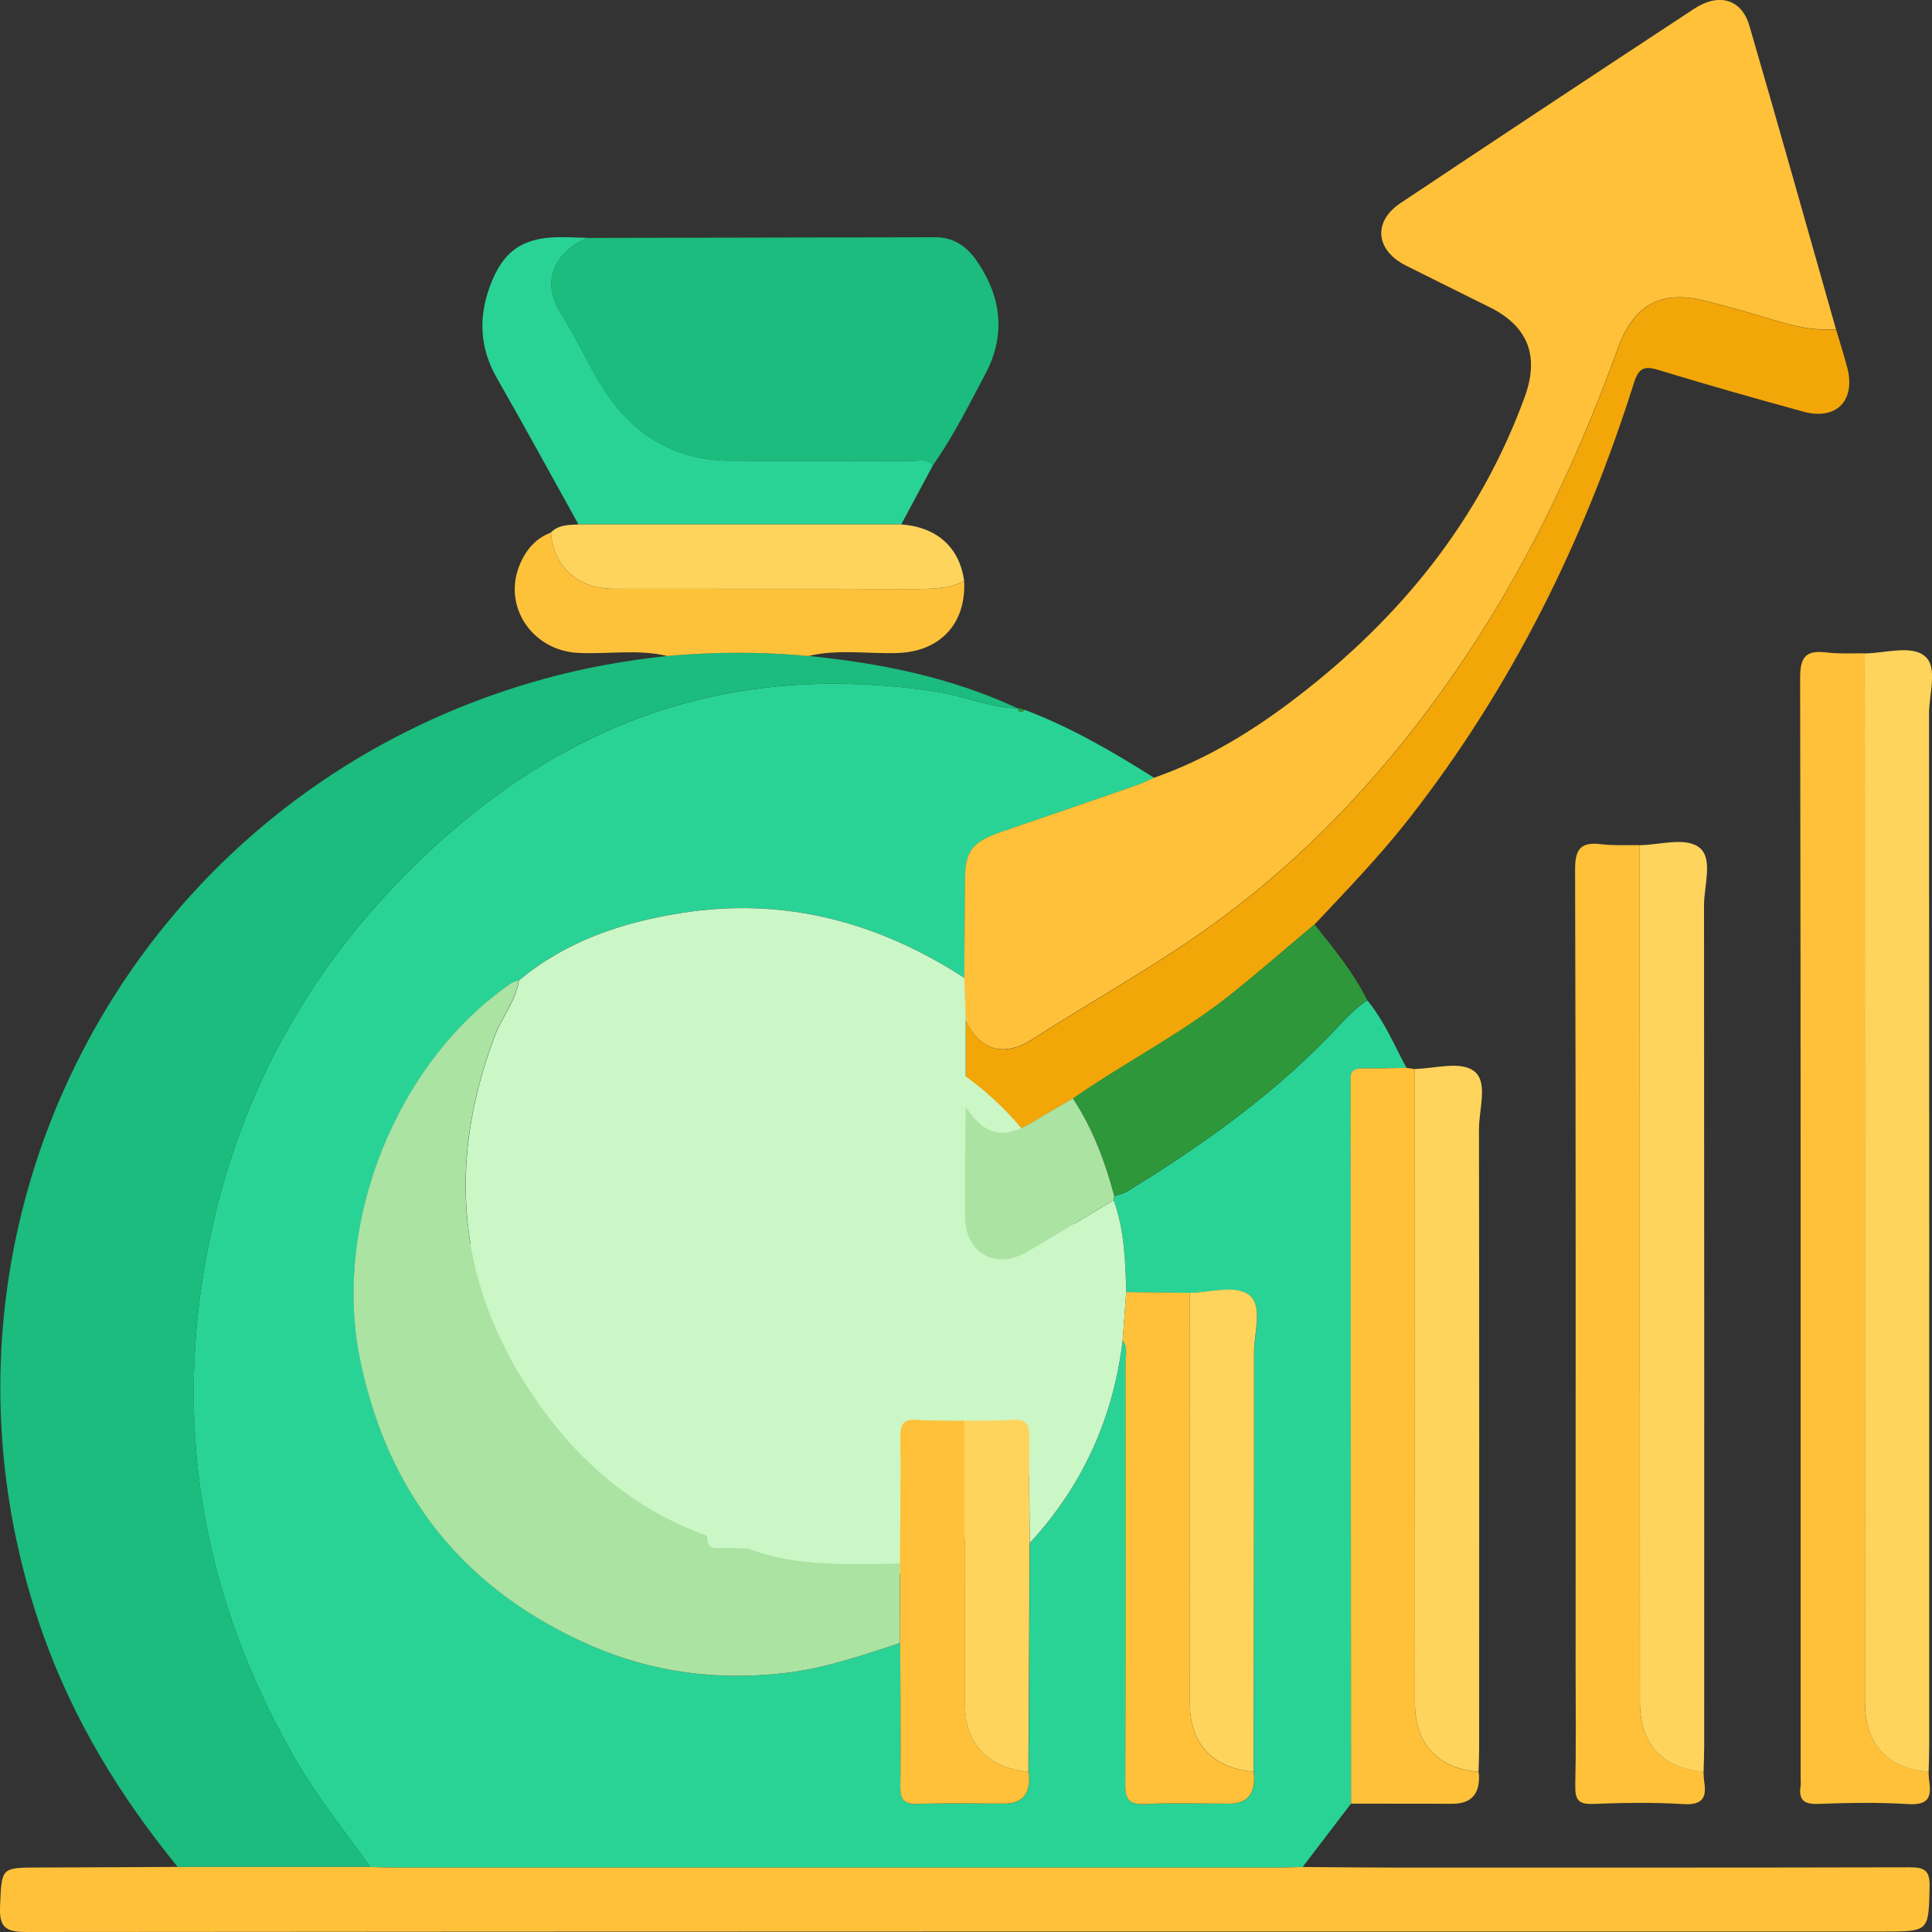
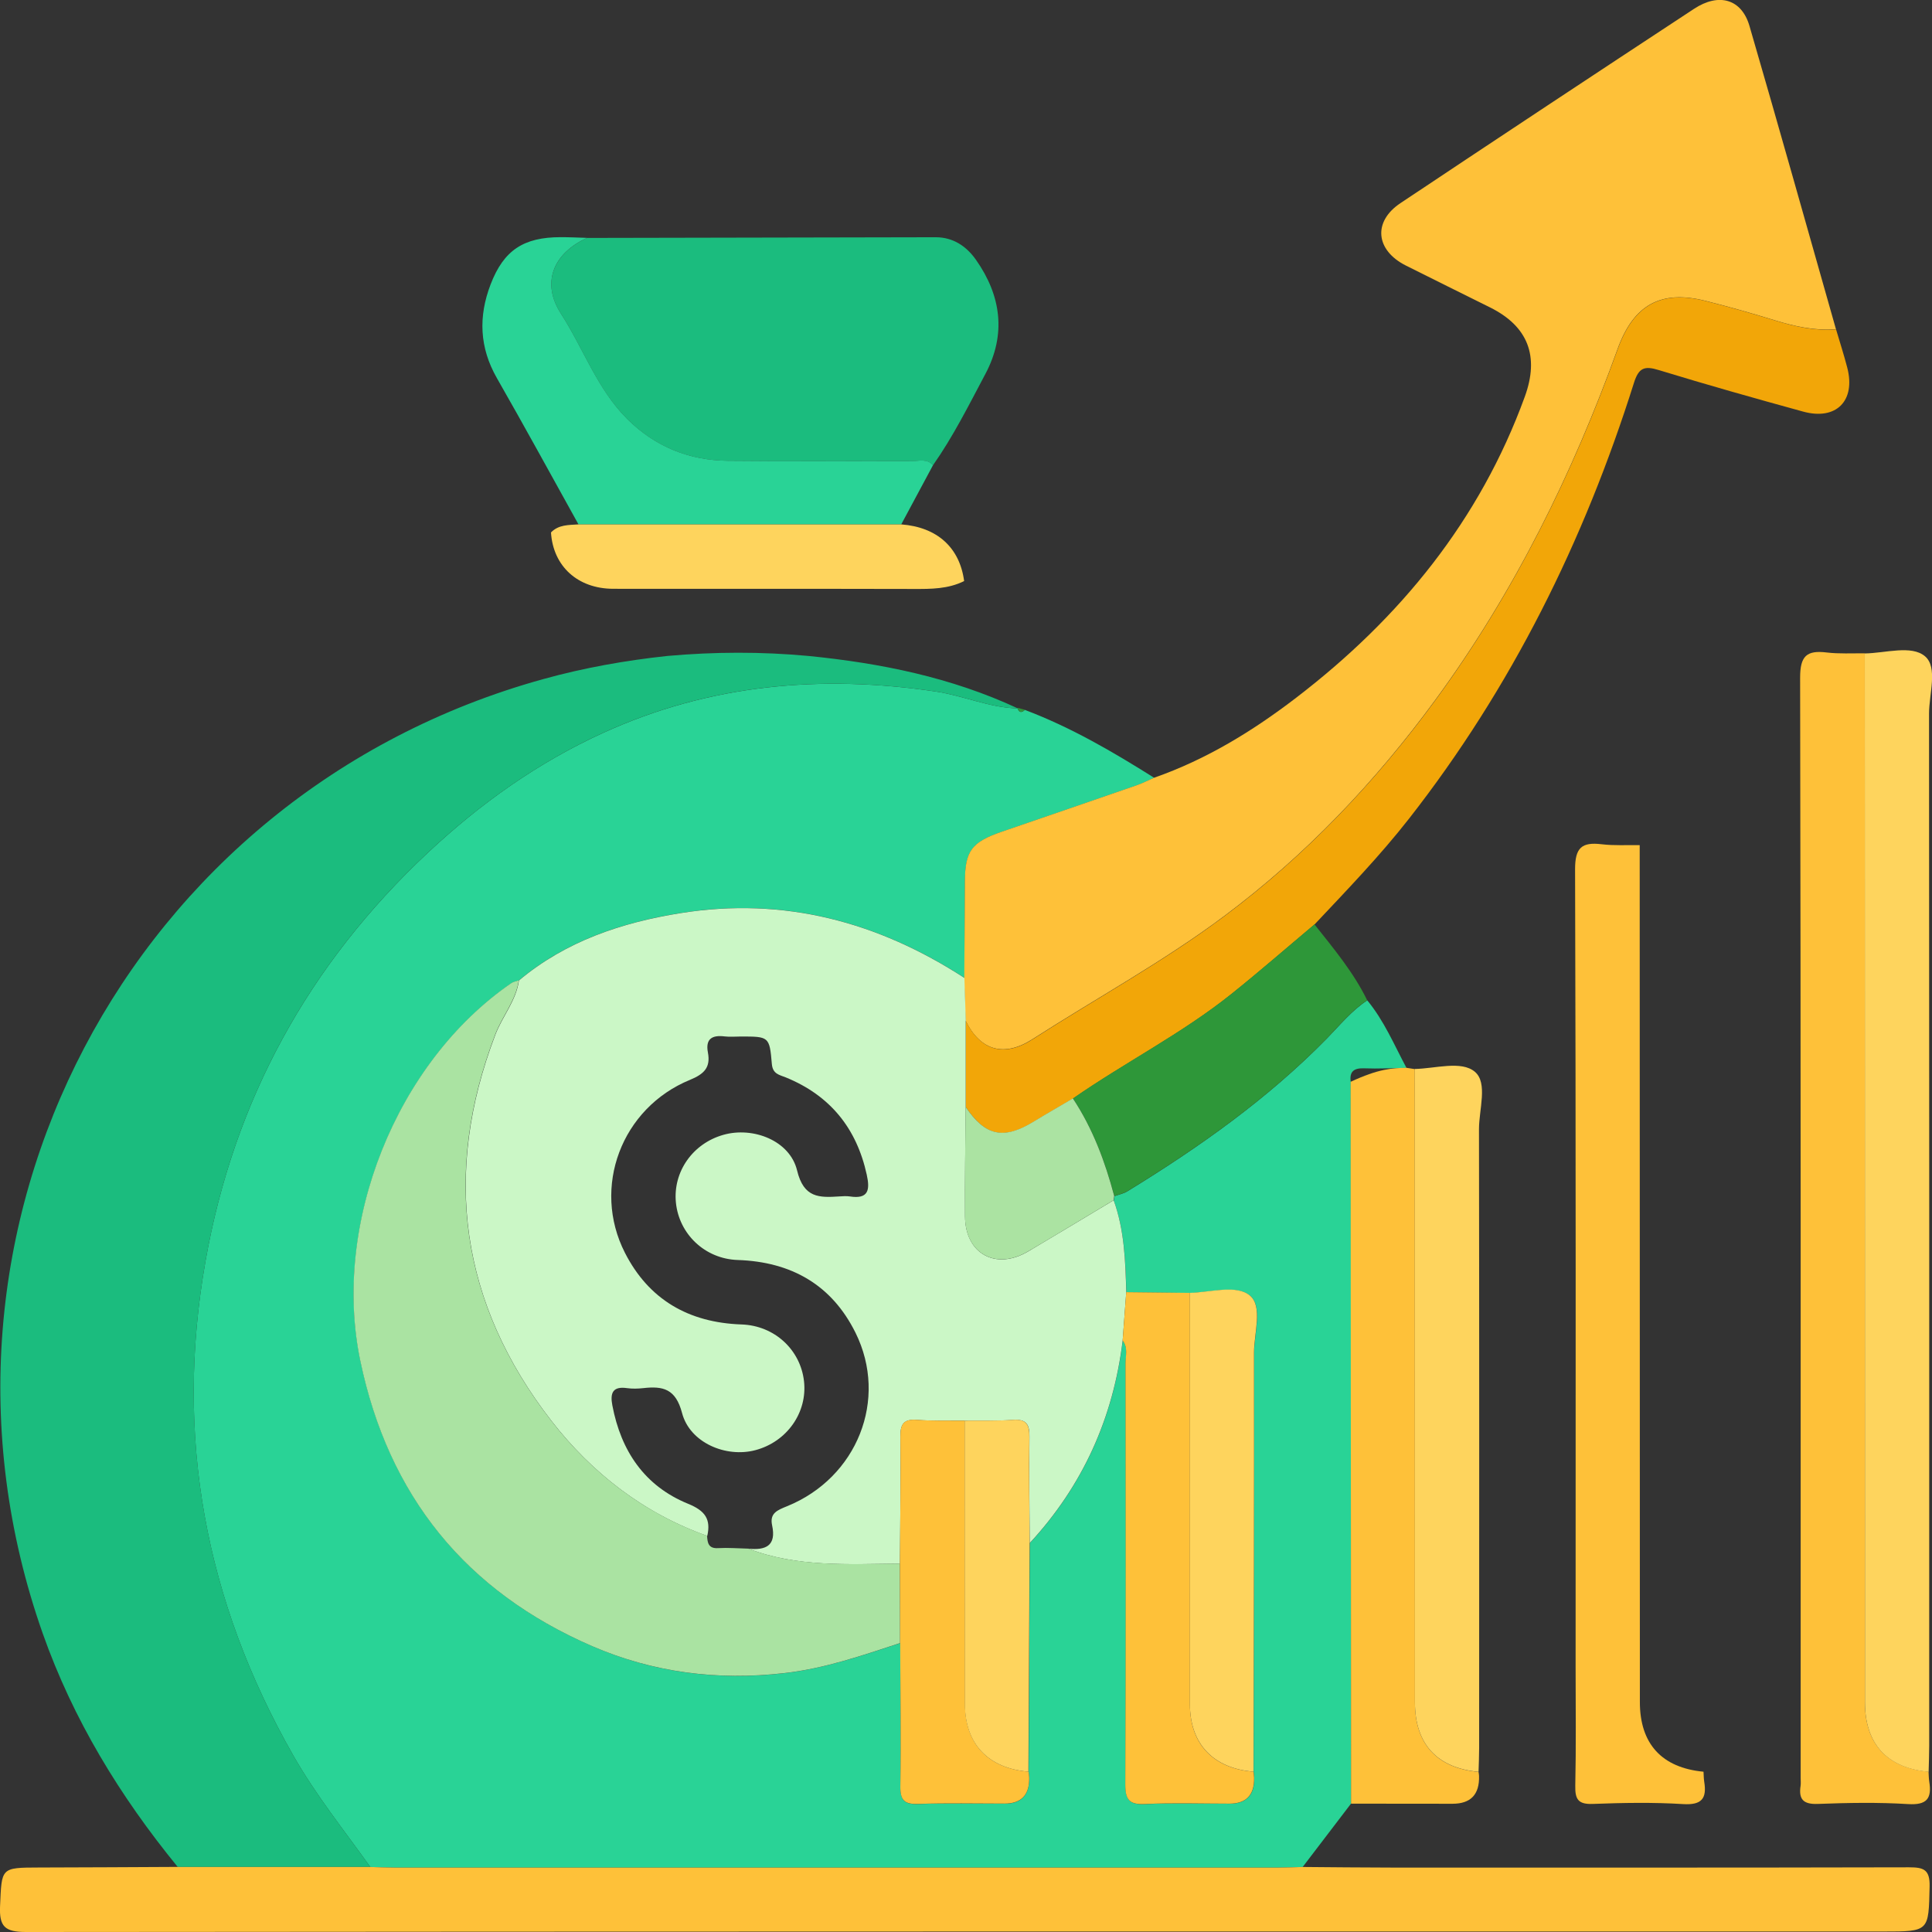
<svg xmlns="http://www.w3.org/2000/svg" width="58" height="58" viewBox="0 0 58 58" fill="none">
  <rect x="0" y="0" width="58" height="58" fill="#333333" stroke="none" />
  <g clip-path="url(#clip0_79_1563)">
    <path d="M40.56 54.144C40.075 54.779 39.591 55.413 39.107 56.048C38.867 56.054 38.626 56.066 38.386 56.066C29.536 56.066 20.685 56.066 11.836 56.066C11.597 56.066 11.355 56.054 11.116 56.048C10.329 54.946 9.483 53.891 8.807 52.707C6.16 48.065 5.237 43.126 6.168 37.866C7.021 33.044 9.254 28.959 12.847 25.597C14.424 24.121 16.153 22.889 18.121 21.995C21.314 20.542 24.65 20.248 28.096 20.761C28.928 20.886 29.703 21.246 30.552 21.268L30.543 21.251C30.586 21.389 30.66 21.414 30.768 21.312C32.147 21.832 33.408 22.569 34.649 23.35C34.467 23.429 34.29 23.52 34.105 23.584C32.765 24.048 31.424 24.509 30.084 24.968C29.164 25.283 28.973 25.546 28.969 26.485C28.966 27.442 28.958 28.398 28.952 29.355C26.355 27.669 23.533 26.915 20.441 27.408C18.665 27.691 16.985 28.251 15.579 29.432C15.505 29.459 15.419 29.471 15.357 29.514C11.893 31.893 9.964 36.749 10.821 40.854C11.668 44.903 13.979 47.772 17.783 49.42C19.617 50.216 21.546 50.459 23.549 50.23C24.761 50.091 25.885 49.7 27.026 49.328C27.031 50.761 27.052 52.195 27.031 53.629C27.024 54.054 27.155 54.173 27.571 54.158C28.432 54.128 29.293 54.149 30.155 54.149C30.663 54.149 30.91 53.888 30.898 53.368C30.898 53.309 30.887 53.249 30.881 53.19C30.892 50.902 30.905 48.614 30.916 46.326C32.511 44.601 33.423 42.567 33.706 40.247C33.873 40.46 33.791 40.709 33.791 40.94C33.798 45.148 33.803 49.356 33.785 53.565C33.783 54.032 33.901 54.184 34.382 54.161C35.221 54.121 36.066 54.15 36.908 54.15C37.416 54.15 37.664 53.89 37.653 53.369C37.653 53.31 37.641 53.251 37.635 53.192C37.641 49.001 37.654 44.811 37.649 40.62C37.649 40.029 37.918 39.234 37.53 38.901C37.126 38.556 36.343 38.804 35.725 38.817L33.814 38.796C33.788 37.863 33.757 36.93 33.436 36.036L33.456 35.911C33.587 35.863 33.73 35.836 33.846 35.764C36 34.444 38.053 32.992 39.829 31.183C40.22 30.784 40.573 30.343 41.047 30.032C41.552 30.643 41.855 31.37 42.223 32.058C41.802 32.064 41.38 32.088 40.96 32.072C40.65 32.059 40.505 32.162 40.55 32.479C40.553 32.498 40.55 32.519 40.55 32.538C40.555 39.74 40.56 46.944 40.563 54.145L40.56 54.144Z" fill="#29D396" />
    <path d="M30.553 21.267C29.703 21.246 28.928 20.884 28.096 20.76C24.65 20.246 21.314 20.54 18.121 21.993C16.153 22.889 14.424 24.12 12.847 25.595C9.254 28.957 7.021 33.044 6.169 37.864C5.239 43.124 6.16 48.063 8.807 52.705C9.483 53.889 10.329 54.944 11.114 56.046C9.188 56.046 7.261 56.046 5.335 56.046C3.602 53.926 2.195 51.622 1.281 49.032C-2.989 36.908 3.874 23.824 16.316 20.385C17.535 20.047 18.777 19.827 20.035 19.692C21.446 19.566 22.857 19.561 24.268 19.692C26.442 19.908 28.561 20.337 30.553 21.265V21.267Z" fill="#1BBC7E" />
    <path d="M28.948 29.354C28.955 28.397 28.963 27.44 28.966 26.483C28.969 25.544 29.162 25.282 30.081 24.966C31.421 24.506 32.763 24.046 34.102 23.582C34.288 23.518 34.465 23.427 34.645 23.349C36.214 22.801 37.609 21.945 38.914 20.945C42.029 18.558 44.424 15.623 45.776 11.908C46.219 10.689 45.871 9.796 44.733 9.229C43.89 8.81 43.047 8.394 42.206 7.972C41.295 7.514 41.208 6.655 42.043 6.098C44.973 4.144 47.912 2.2 50.855 0.266C51.603 -0.227 52.285 -0.029 52.52 0.778C53.403 3.808 54.254 6.848 55.117 9.884C54.486 9.933 53.884 9.801 53.286 9.617C52.597 9.405 51.906 9.209 51.207 9.033C49.851 8.69 49.038 9.156 48.561 10.477C47.206 14.228 45.459 17.779 43.09 21.011C41.285 23.475 39.203 25.669 36.75 27.502C34.921 28.869 32.913 29.965 30.995 31.197C30.145 31.743 29.431 31.547 28.987 30.639C28.973 30.208 28.958 29.779 28.944 29.349L28.948 29.354Z" fill="#FEC139" />
    <path d="M5.335 56.048C7.261 56.048 9.188 56.048 11.114 56.048C11.354 56.054 11.595 56.066 11.835 56.066C20.685 56.066 29.536 56.066 38.385 56.066C38.624 56.066 38.866 56.054 39.105 56.048C39.989 56.054 40.873 56.066 41.757 56.066C46.941 56.067 52.124 56.07 57.308 56.058C57.747 56.058 57.939 56.122 57.928 56.63C57.897 57.984 57.924 57.986 56.536 57.986C37.95 57.986 19.366 57.983 0.78 58C0.148 58 -0.027 57.839 0.002 57.218C0.053 56.067 0.016 56.067 1.176 56.064C2.563 56.061 3.948 56.053 5.335 56.046V56.048Z" fill="#FEC139" />
    <path d="M17.619 7.143C21.108 7.136 24.6 7.128 28.089 7.122C28.617 7.122 29.016 7.396 29.299 7.799C30.059 8.879 30.212 10.041 29.582 11.226C29.088 12.156 28.617 13.102 28.009 13.967C27.835 13.764 27.599 13.844 27.39 13.842C25.546 13.836 23.7 13.854 21.857 13.834C20.69 13.822 19.672 13.414 18.837 12.586C17.924 11.682 17.516 10.465 16.839 9.415C16.25 8.503 16.592 7.62 17.619 7.144V7.143Z" fill="#1BBC7E" />
    <path d="M57.897 53.192C57.903 53.291 57.902 53.392 57.918 53.489C57.998 53.989 57.849 54.195 57.284 54.16C56.383 54.104 55.476 54.121 54.573 54.155C54.134 54.171 53.994 54.016 54.055 53.611C54.066 53.532 54.057 53.451 54.057 53.371C54.057 42.362 54.063 31.354 54.041 20.345C54.041 19.694 54.235 19.515 54.839 19.588C55.215 19.633 55.599 19.609 55.981 19.614C55.982 30.109 55.984 40.604 55.986 51.097C55.986 52.352 56.645 53.07 57.895 53.188L57.897 53.192Z" fill="#FEC139" />
    <path d="M28.99 30.643C29.436 31.551 30.149 31.747 30.998 31.202C32.916 29.97 34.924 28.874 36.753 27.507C39.205 25.674 41.288 23.48 43.094 21.016C45.462 17.782 47.209 14.233 48.564 10.482C49.042 9.159 49.854 8.693 51.21 9.037C51.909 9.213 52.6 9.41 53.289 9.621C53.888 9.805 54.489 9.938 55.12 9.889C55.233 10.271 55.356 10.652 55.456 11.037C55.715 12.031 55.125 12.63 54.13 12.356C52.681 11.958 51.235 11.55 49.798 11.11C49.362 10.975 49.194 11.042 49.051 11.498C47.555 16.241 45.378 20.641 42.299 24.578C41.422 25.698 40.436 26.72 39.462 27.754C38.635 28.448 37.82 29.16 36.977 29.835C35.487 31.029 33.775 31.895 32.211 32.981C31.819 33.212 31.424 33.437 31.037 33.674C30.129 34.228 29.585 34.112 28.992 33.234C28.992 32.371 28.992 31.509 28.992 30.647L28.99 30.643Z" fill="#F2A608" />
    <path d="M57.897 53.192C56.647 53.075 55.987 52.355 55.987 51.1C55.984 40.605 55.984 30.11 55.982 19.617C56.602 19.608 57.384 19.356 57.791 19.703C58.182 20.038 57.911 20.833 57.911 21.424C57.919 31.754 57.918 42.084 57.916 52.413C57.916 52.672 57.905 52.931 57.899 53.19L57.897 53.192Z" fill="#FED45D" />
    <path d="M51.141 53.192C51.148 53.291 51.146 53.392 51.162 53.489C51.243 53.987 51.093 54.195 50.528 54.16C49.627 54.104 48.72 54.121 47.818 54.155C47.38 54.171 47.283 54.019 47.291 53.611C47.317 52.433 47.301 51.254 47.301 50.075C47.301 42.084 47.311 34.093 47.285 26.102C47.283 25.451 47.481 25.273 48.083 25.345C48.459 25.39 48.844 25.366 49.225 25.371C49.227 33.946 49.228 42.522 49.23 51.097C49.23 52.352 49.89 53.07 51.14 53.188L51.141 53.192Z" fill="#FEC139" />
-     <path d="M51.141 53.192C49.891 53.075 49.232 52.355 49.232 51.1C49.228 42.526 49.228 33.949 49.227 25.374C49.845 25.363 50.628 25.113 51.035 25.46C51.426 25.795 51.156 26.59 51.156 27.181C51.164 35.591 51.162 44.002 51.161 52.412C51.161 52.672 51.149 52.931 51.143 53.19L51.141 53.192Z" fill="#FED45D" />
-     <path d="M40.56 54.144C40.555 46.942 40.55 39.738 40.547 32.536C40.547 32.517 40.55 32.496 40.547 32.477C40.502 32.16 40.647 32.058 40.957 32.071C41.377 32.087 41.799 32.063 42.22 32.056C42.304 32.069 42.387 32.082 42.473 32.095C42.474 38.431 42.476 44.767 42.477 51.104C42.477 52.358 43.137 53.077 44.387 53.195C44.392 53.235 44.402 53.273 44.402 53.313C44.418 53.871 44.153 54.15 43.607 54.15C42.592 54.15 41.575 54.149 40.56 54.147V54.144Z" fill="#FEC139" />
+     <path d="M40.56 54.144C40.555 46.942 40.55 39.738 40.547 32.536C40.547 32.517 40.55 32.496 40.547 32.477C41.377 32.087 41.799 32.063 42.22 32.056C42.304 32.069 42.387 32.082 42.473 32.095C42.474 38.431 42.476 44.767 42.477 51.104C42.477 52.358 43.137 53.077 44.387 53.195C44.392 53.235 44.402 53.273 44.402 53.313C44.418 53.871 44.153 54.15 43.607 54.15C42.592 54.15 41.575 54.149 40.56 54.147V54.144Z" fill="#FEC139" />
    <path d="M44.387 53.192C43.137 53.075 42.477 52.355 42.477 51.1C42.474 44.764 42.474 38.428 42.473 32.091C43.09 32.08 43.874 31.831 44.279 32.178C44.67 32.512 44.4 33.307 44.4 33.898C44.41 40.09 44.407 46.281 44.405 52.473C44.405 52.713 44.394 52.952 44.387 53.192Z" fill="#FED45D" />
    <path d="M17.619 7.143C16.592 7.616 16.25 8.5 16.838 9.413C17.516 10.463 17.926 11.681 18.837 12.585C19.672 13.412 20.69 13.822 21.857 13.833C23.7 13.852 25.544 13.836 27.39 13.841C27.6 13.841 27.837 13.762 28.009 13.966C27.692 14.558 27.373 15.15 27.056 15.742C23.826 15.742 20.597 15.742 17.366 15.742C16.552 14.278 15.751 12.807 14.918 11.353C14.391 10.432 14.359 9.5 14.729 8.536C15.123 7.511 15.719 7.119 16.837 7.12C17.098 7.12 17.358 7.133 17.619 7.141V7.143Z" fill="#29D396" />
    <path d="M32.21 32.976C33.773 31.89 35.485 31.026 36.975 29.832C37.818 29.157 38.634 28.445 39.461 27.75C40.037 28.477 40.634 29.189 41.044 30.029C40.568 30.339 40.215 30.781 39.826 31.179C38.05 32.99 35.997 34.44 33.843 35.76C33.727 35.831 33.584 35.859 33.453 35.907C33.178 34.872 32.808 33.877 32.211 32.978L32.21 32.976Z" fill="#2E9739" />
-     <path d="M24.268 19.694C22.857 19.563 21.446 19.566 20.035 19.694C19.152 19.483 18.256 19.643 17.368 19.601C15.976 19.539 15.075 18.196 15.608 16.94C15.79 16.51 16.081 16.159 16.541 15.987C16.604 16.999 17.342 17.676 18.41 17.678C21.416 17.683 24.419 17.676 27.425 17.683C27.948 17.683 28.463 17.686 28.944 17.446C29.008 18.729 28.216 19.564 26.942 19.604C26.051 19.633 25.153 19.481 24.268 19.694V19.694Z" fill="#FEC23A" />
    <path d="M28.944 17.444C28.462 17.684 27.948 17.683 27.425 17.681C24.419 17.673 21.416 17.681 18.41 17.676C17.342 17.674 16.605 16.998 16.541 15.985C16.769 15.748 17.073 15.762 17.368 15.743C20.598 15.743 23.827 15.743 27.058 15.743C28.134 15.825 28.81 16.436 28.944 17.444Z" fill="#FED45D" />
-     <path d="M23.263 47.98C28.438 47.98 32.633 44.065 32.633 39.236C32.633 34.406 28.438 30.491 23.263 30.491C18.088 30.491 13.893 34.406 13.893 39.236C13.893 44.065 18.088 47.98 23.263 47.98Z" fill="#CBF7C6" />
    <path d="M30.768 21.308C30.66 21.411 30.586 21.387 30.543 21.248C30.619 21.267 30.693 21.288 30.768 21.308Z" fill="#2E973A" />
    <path d="M28.991 30.643C28.991 31.506 28.991 32.368 28.991 33.231C28.982 34.327 28.963 35.421 28.971 36.517C28.979 37.641 29.895 38.143 30.866 37.569C31.726 37.061 32.577 36.544 33.433 36.032C33.756 36.925 33.785 37.858 33.811 38.792C33.775 39.277 33.738 39.762 33.703 40.245C33.42 42.566 32.508 44.599 30.913 46.324C30.908 45.265 30.889 44.206 30.905 43.148C30.912 42.772 30.823 42.596 30.408 42.626C29.928 42.662 29.444 42.644 28.963 42.65C28.485 42.644 28.004 42.662 27.528 42.626C27.123 42.596 27.026 42.758 27.031 43.135C27.045 44.404 27.024 45.673 27.016 46.942C25.482 46.955 23.937 47.057 22.46 46.491C22.986 46.548 23.313 46.406 23.179 45.79C23.1 45.423 23.342 45.335 23.628 45.218C25.733 44.364 26.674 42.009 25.683 40.01C24.97 38.572 23.757 37.88 22.146 37.826C21.158 37.792 20.385 37.045 20.291 36.101C20.2 35.178 20.796 34.327 21.718 34.068C22.61 33.816 23.713 34.242 23.929 35.138C24.13 35.97 24.595 35.957 25.205 35.917C25.305 35.911 25.407 35.903 25.506 35.917C26.08 36.008 26.12 35.717 26.02 35.263C25.715 33.871 24.922 32.89 23.596 32.347C23.395 32.266 23.197 32.245 23.171 31.938C23.102 31.115 23.083 31.117 22.236 31.117C22.076 31.117 21.913 31.133 21.755 31.114C21.377 31.067 21.174 31.187 21.252 31.597C21.337 32.047 21.139 32.243 20.714 32.418C18.657 33.261 17.759 35.644 18.761 37.61C19.477 39.015 20.674 39.706 22.259 39.761C23.253 39.794 24.03 40.521 24.137 41.465C24.243 42.406 23.622 43.286 22.676 43.535C21.791 43.769 20.71 43.311 20.476 42.42C20.285 41.692 19.905 41.605 19.308 41.673C19.149 41.69 18.985 41.695 18.827 41.673C18.393 41.61 18.312 41.82 18.383 42.19C18.642 43.558 19.349 44.612 20.658 45.145C21.173 45.355 21.345 45.609 21.233 46.11C19.321 45.431 17.765 44.214 16.557 42.658C13.825 39.14 13.273 35.245 14.871 31.062C15.083 30.507 15.495 30.042 15.579 29.435C16.987 28.253 18.666 27.694 20.441 27.411C23.533 26.918 26.355 27.672 28.952 29.358C28.966 29.789 28.981 30.219 28.995 30.648L28.991 30.643Z" fill="#CBF7C6" />
    <path d="M22.458 46.489C23.935 47.054 25.48 46.953 27.015 46.94C27.016 47.735 27.02 48.531 27.021 49.326C25.882 49.699 24.756 50.091 23.544 50.228C21.541 50.457 19.612 50.212 17.778 49.419C13.975 47.771 11.661 44.902 10.816 40.852C9.959 36.748 11.888 31.891 15.352 29.512C15.415 29.469 15.498 29.458 15.574 29.43C15.49 30.037 15.078 30.501 14.866 31.058C13.268 35.24 13.82 39.135 16.552 42.654C17.759 44.209 19.316 45.426 21.227 46.105C21.239 46.316 21.265 46.494 21.559 46.476C21.857 46.459 22.157 46.484 22.458 46.491V46.489Z" fill="#AAE3A2" />
    <path d="M33.703 40.245C33.738 39.761 33.775 39.276 33.81 38.792C34.447 38.799 35.085 38.807 35.722 38.813C35.722 42.93 35.722 47.046 35.722 51.163C35.722 52.356 36.42 53.091 37.632 53.188C37.638 53.248 37.648 53.307 37.649 53.366C37.661 53.887 37.413 54.147 36.904 54.147C36.063 54.147 35.218 54.118 34.378 54.158C33.897 54.181 33.78 54.029 33.782 53.561C33.799 49.353 33.793 45.145 33.788 40.937C33.788 40.706 33.87 40.458 33.703 40.244V40.245Z" fill="#FEC139" />
    <path d="M37.632 53.187C36.422 53.088 35.724 52.353 35.722 51.161C35.719 47.044 35.722 42.929 35.722 38.812C36.34 38.799 37.123 38.551 37.527 38.897C37.915 39.229 37.645 40.025 37.646 40.615C37.651 44.806 37.64 48.996 37.632 53.187Z" fill="#FED45D" />
    <path d="M27.023 49.326C27.021 48.531 27.018 47.735 27.016 46.94C27.023 45.671 27.044 44.402 27.031 43.133C27.026 42.754 27.122 42.594 27.528 42.625C28.004 42.66 28.484 42.644 28.963 42.649C28.965 45.486 28.965 48.324 28.97 51.161C28.971 52.355 29.668 53.089 30.879 53.187C30.886 53.246 30.895 53.305 30.897 53.364C30.909 53.885 30.661 54.145 30.154 54.145C29.293 54.145 28.431 54.125 27.57 54.155C27.153 54.169 27.023 54.051 27.029 53.625C27.05 52.192 27.029 50.758 27.024 49.324L27.023 49.326Z" fill="#FEC139" />
    <path d="M30.876 53.187C29.666 53.088 28.969 52.353 28.966 51.161C28.961 48.324 28.961 45.486 28.96 42.649C29.442 42.642 29.925 42.66 30.404 42.625C30.82 42.594 30.908 42.772 30.902 43.146C30.886 44.206 30.905 45.265 30.91 46.322C30.898 48.611 30.887 50.899 30.874 53.187H30.876Z" fill="#FED45D" />
    <path d="M33.431 36.031C32.577 36.543 31.724 37.061 30.865 37.567C29.893 38.141 28.977 37.637 28.97 36.516C28.961 35.421 28.981 34.325 28.989 33.229C29.582 34.108 30.128 34.223 31.034 33.669C31.421 33.432 31.817 33.207 32.208 32.976C32.805 33.876 33.175 34.871 33.45 35.906C33.444 35.948 33.436 35.989 33.429 36.031H33.431Z" fill="#ABE3A2" />
  </g>
  <defs>
    <clipPath id="clip0_79_1563">
      <rect width="58" height="58" fill="white" />
    </clipPath>
  </defs>
</svg>